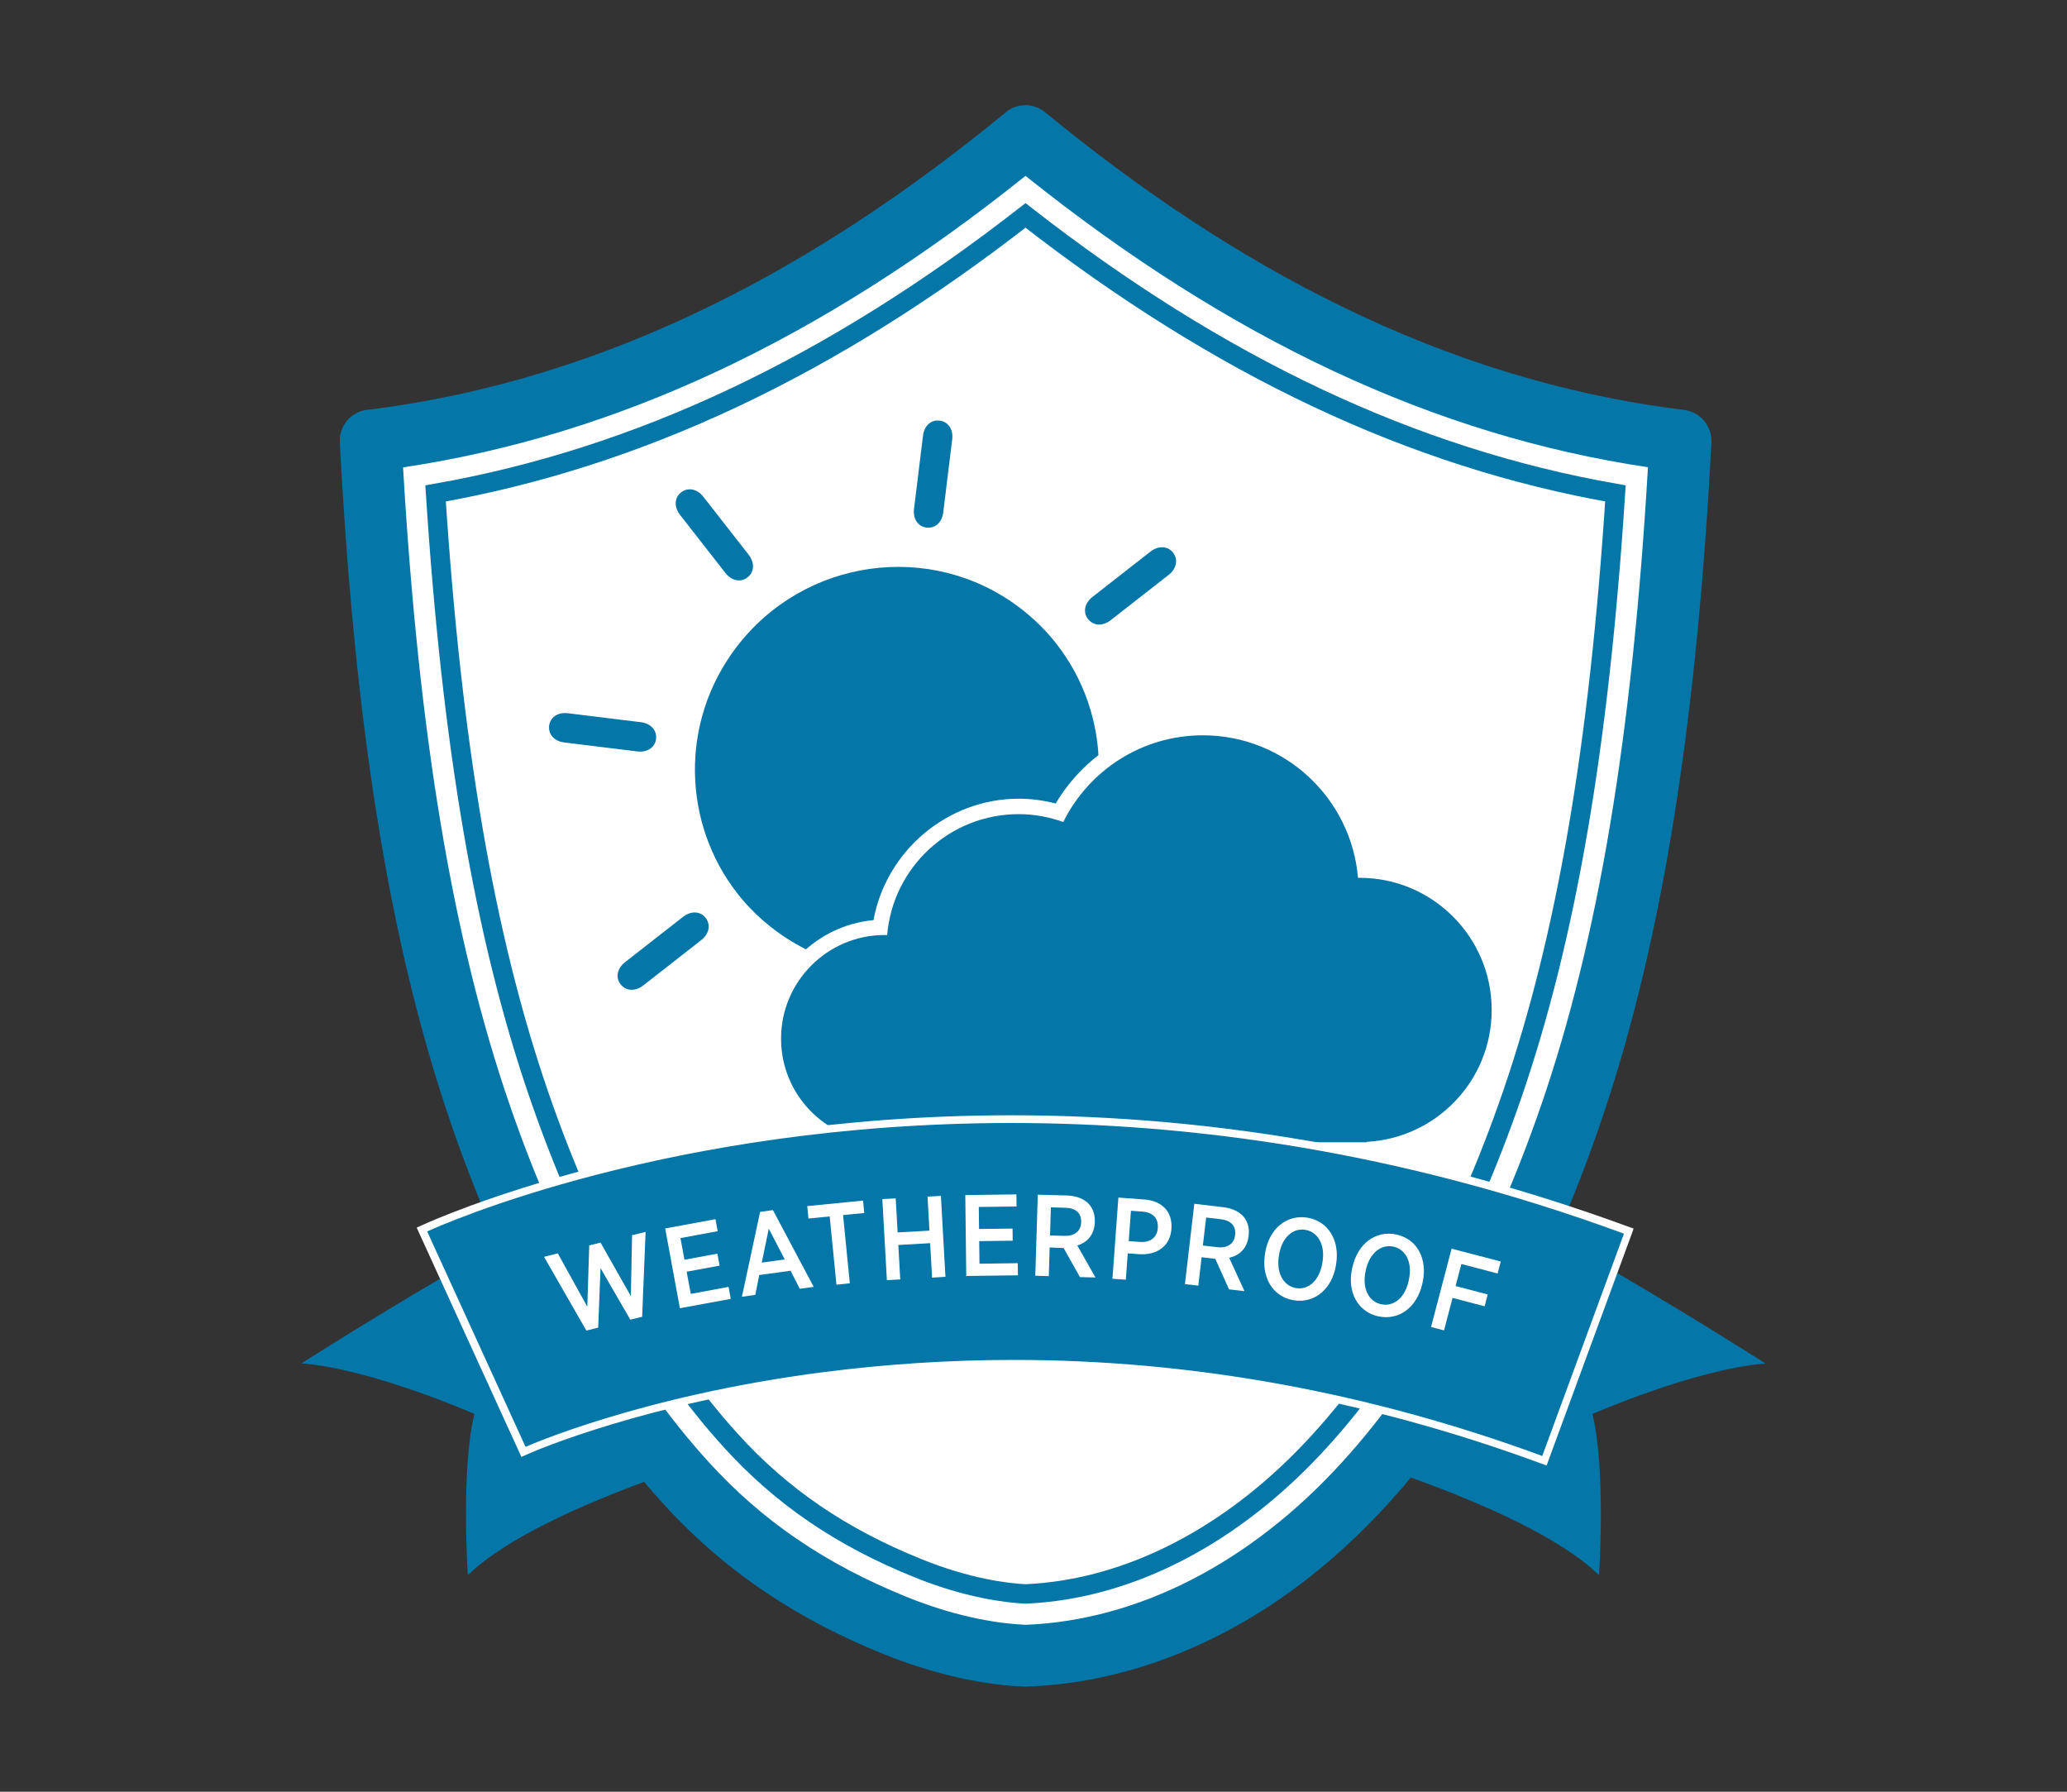
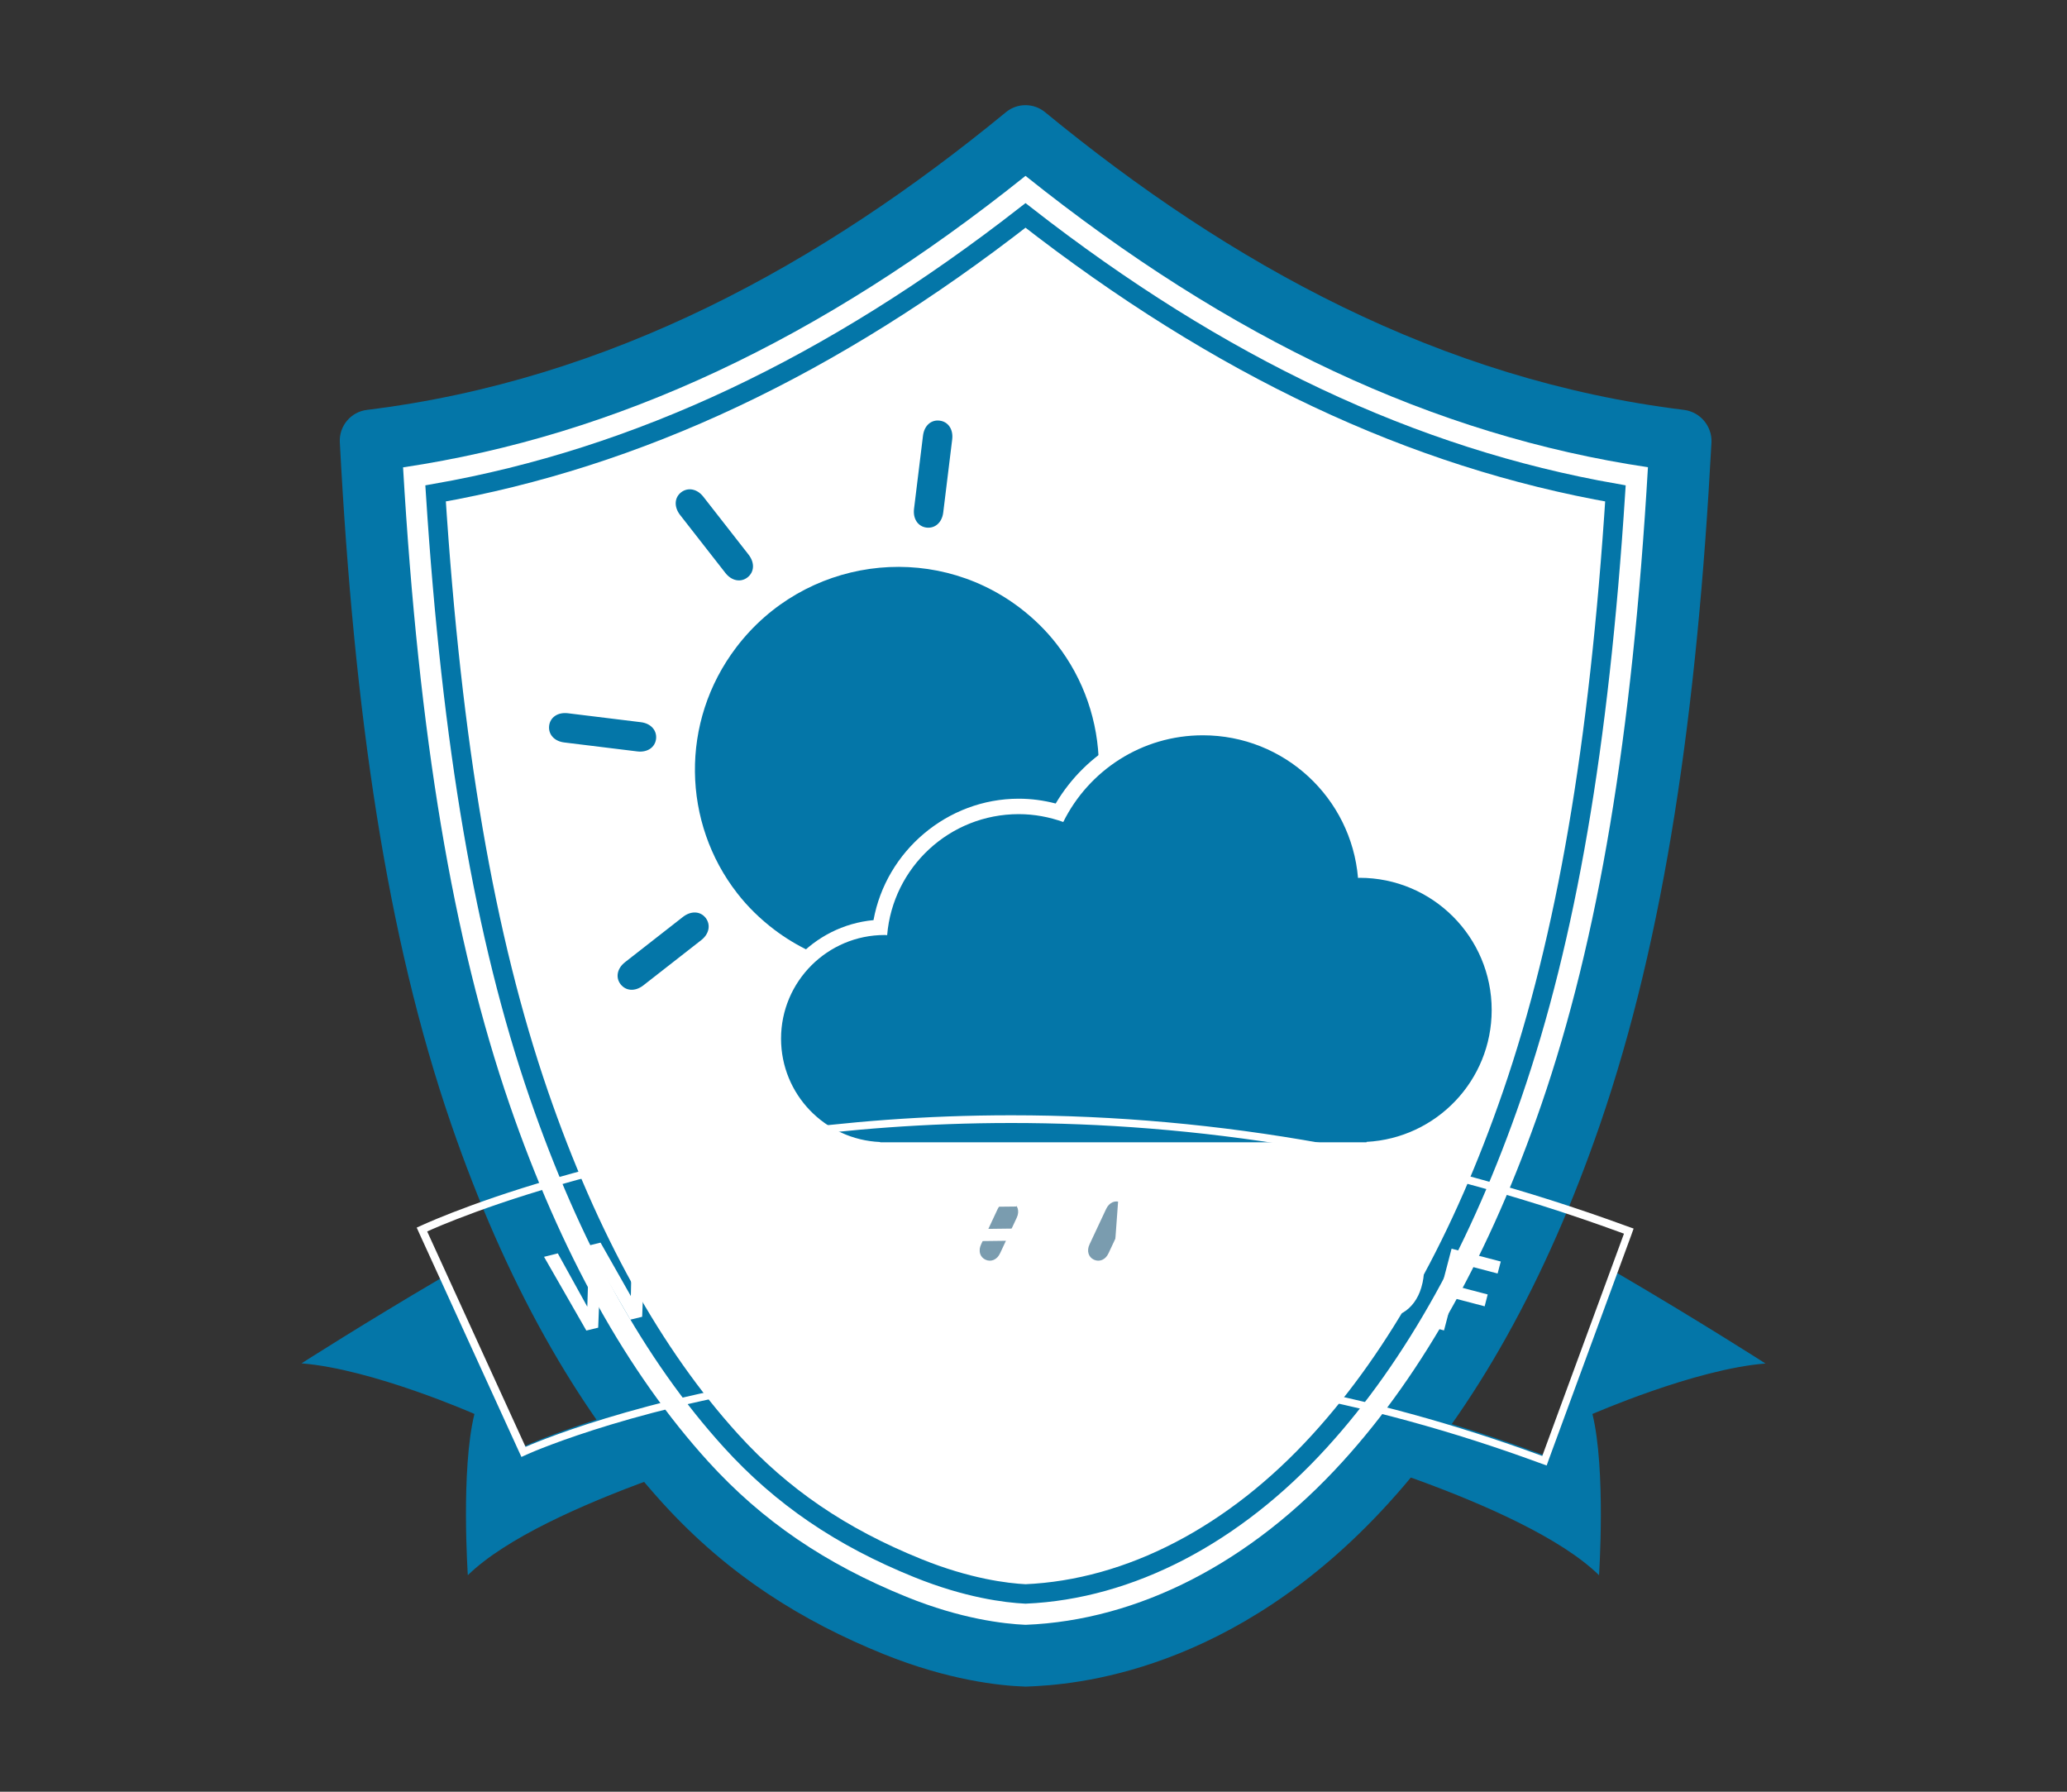
<svg xmlns="http://www.w3.org/2000/svg" version="1.1" id="Layer_1" x="0px" y="0px" width="150px" height="130px" viewBox="0 0 150 130" style="enable-background:new 0 0 150 130;" xml:space="preserve">
  <rect x="0" y="0" width="150" height="130" fill="#333333" stroke="none" />
  <style type="text/css">
	.st0{display:none;}
	.st1{fill:#0476A8;}
	.st2{fill:#FFFFFF;}
	.st3{fill:#FFFFFF;stroke:#0476A8;stroke-width:1.41;stroke-miterlimit:10;}
	.st4{fill:#7A9CAF;}
</style>
  <g id="background">
</g>
  <g id="template" class="st0">
</g>
  <g id="die_line" class="st0">
</g>
  <g id="artwork_1_">
    <g>
      <g>
        <path class="st1" d="M128.12,98.93c0,0-4.9-3.14-10.79-6.58l-4.92,13.37l-0.79-0.29c-17.01-6.25-34.46-8.28-51.86-6.02     c-12.86,1.67-20.95,5.2-21.29,5.34l-0.76,0.34l-0.35-0.75l-5.31-11.63c-5.61,3.29-10.17,6.21-10.17,6.21     c5.16,0.41,12.55,3.67,12.55,3.67c-1,4.04-0.48,11.7-0.48,11.7c5.51-5.39,22.38-9.84,22.38-9.84l-0.38-1.01l38.23-0.38     l-0.52,1.39c0,0,16.88,4.45,22.38,9.84c0,0,0.51-7.66-0.48-11.7C115.57,102.6,122.96,99.34,128.12,98.93z" />
        <path class="st1" d="M122.21,29.74c-17.69-2.17-32.92-10.55-46.37-21.6c-0.41-0.34-0.92-0.51-1.42-0.51S73.41,7.8,73,8.14     c-13.45,11.05-28.68,19.43-46.37,21.6c-1.17,0.14-2.03,1.17-1.97,2.34c1.03,19.57,3.38,35.85,8.09,49.51     c3.9,11.32,9.06,20.56,15.34,27.47c4.8,5.28,10.19,8.59,16.02,10.95c4.7,1.9,8.43,2.3,10.24,2.36c0.03,0,0.05,0,0.08,0     s0.05,0,0.08,0c3.31-0.12,14.99-0.91,26.26-13.31c6.28-6.91,11.44-16.15,15.34-27.47c4.7-13.66,7.05-29.94,8.09-49.51     C124.24,30.91,123.38,29.89,122.21,29.74z" />
        <path class="st2" d="M74.42,117.89c-1.57-0.07-4.67-0.42-8.64-2.03c-5.89-2.39-10.46-5.5-14.38-9.81     c-5.87-6.46-10.72-15.17-14.42-25.91c-4.12-11.97-6.59-26.71-7.73-46.23c15.5-2.32,30.31-9.25,45.17-21.15     c14.86,11.89,29.68,18.83,45.17,21.14c-1.14,19.52-3.61,34.25-7.73,46.23c-3.7,10.74-8.55,19.46-14.42,25.91     C90.79,113.37,82.62,117.57,74.42,117.89z" />
        <path class="st3" d="M74.42,115.65c-1.4-0.07-4.2-0.41-7.81-1.87c-5.57-2.25-9.88-5.19-13.56-9.24     C47.39,98.31,42.7,89.86,39.1,79.41c-3.92-11.39-6.31-25.29-7.49-43.61c14.69-2.58,28.72-9.19,42.81-20.17     c14.08,10.98,28.12,17.6,42.81,20.17c-1.18,18.32-3.57,32.22-7.49,43.61c-3.6,10.45-8.29,18.91-13.96,25.13     C89.56,111.38,81.98,115.32,74.42,115.65z" />
        <g>
          <g>
            <g>
              <g>
                <g>
                  <path class="st1" d="M76.67,46.72c-0.76-0.98-1.67-1.87-2.7-2.65c-6.44-4.86-15.63-3.56-20.54,2.9          c-4.12,5.42-3.9,12.75,0.07,17.84c0.76,0.98,1.67,1.87,2.7,2.65c6.44,4.86,15.63,3.56,20.54-2.9          C80.86,59.14,80.65,51.81,76.67,46.72L76.67,46.72z" />
                </g>
              </g>
              <g>
                <g>
-                   <path class="st1" d="M83.49,40.02l-4.21,3.29c-0.59,0.46-0.7,1.13-0.32,1.61C79.34,45.4,80,45.46,80.6,45l4.21-3.29          c0.59-0.46,0.69-1.13,0.32-1.61C84.75,39.62,84.09,39.56,83.49,40.02L83.49,40.02z" />
-                 </g>
+                   </g>
              </g>
              <g>
                <g>
                  <path class="st1" d="M49.57,66.52l-4.21,3.29c-0.59,0.46-0.7,1.13-0.32,1.61s1.04,0.54,1.64,0.08l4.21-3.29          c0.59-0.46,0.69-1.13,0.32-1.61S50.17,66.06,49.57,66.52L49.57,66.52z" />
                </g>
              </g>
            </g>
            <g>
              <g>
                <g>
                  <path class="st1" d="M49.35,37.36l3.29,4.21c0.46,0.59,1.13,0.7,1.61,0.32c0.48-0.38,0.54-1.04,0.08-1.64l-3.29-4.21          c-0.46-0.59-1.13-0.69-1.61-0.32S48.89,36.76,49.35,37.36L49.35,37.36z" />
                </g>
              </g>
              <g>
                <g>
                  <path class="st1" d="M75.85,71.27l3.29,4.21c0.46,0.59,1.13,0.7,1.61,0.32s0.54-1.04,0.08-1.64l-3.29-4.21          c-0.46-0.59-1.13-0.69-1.61-0.32C75.45,70.01,75.39,70.68,75.85,71.27L75.85,71.27z" />
                </g>
              </g>
            </g>
            <g>
              <g>
                <path class="st1" d="M66.98,31.62l-0.65,5.3c-0.09,0.75,0.31,1.29,0.91,1.36c0.61,0.07,1.12-0.36,1.21-1.1l0.65-5.3         c0.09-0.75-0.31-1.29-0.91-1.36C67.58,30.44,67.07,30.87,66.98,31.62L66.98,31.62z" />
              </g>
            </g>
            <g>
              <g>
                <path class="st1" d="M61.73,74.34l-0.65,5.3c-0.09,0.75,0.31,1.29,0.91,1.36c0.61,0.07,1.12-0.36,1.21-1.1l0.65-5.3         c0.09-0.75-0.31-1.29-0.91-1.36C62.34,73.16,61.82,73.59,61.73,74.34L61.73,74.34z" />
              </g>
            </g>
            <g>
              <g>
                <g>
                  <path class="st1" d="M89.23,57.65L83.93,57c-0.75-0.09-1.29,0.31-1.36,0.91c-0.07,0.61,0.36,1.12,1.1,1.21l5.3,0.65          c0.75,0.09,1.29-0.31,1.36-0.91C90.41,58.25,89.98,57.74,89.23,57.65L89.23,57.65z" />
                </g>
              </g>
              <g>
                <g>
                  <path class="st1" d="M46.51,52.4l-5.3-0.65c-0.75-0.09-1.29,0.31-1.36,0.91c-0.07,0.61,0.36,1.12,1.1,1.21l5.3,0.65          c0.75,0.09,1.29-0.31,1.36-0.91C47.68,53.01,47.25,52.49,46.51,52.4L46.51,52.4z" />
                </g>
              </g>
            </g>
          </g>
          <g>
            <path class="st1" d="M63.31,83.44v-0.06c-4.08-0.44-7.19-3.87-7.19-8.02c0-4.35,3.45-7.91,7.76-8.07       c0.68-4.96,5-8.78,10.06-8.78c0.99,0,1.98,0.15,2.95,0.45c2.09-3.82,6.03-6.17,10.41-6.17c5.94,0,11.01,4.51,11.76,10.35       c5.42,0.21,9.76,4.68,9.76,10.15c0,5.22-3.95,9.55-9.08,10.09v0.04l-0.56,0.03H63.31V83.44z" />
            <path class="st2" d="M87.29,53.35c5.92,0,10.77,4.55,11.26,10.35c0.04,0,0.07-0.01,0.11-0.01c5.3,0,9.59,4.3,9.59,9.59       c0,5.13-4.02,9.3-9.08,9.57v0.03h-35.3v-0.02c-4-0.17-7.19-3.46-7.19-7.5c0-4.15,3.37-7.52,7.52-7.52       c0.06,0,0.12,0.01,0.18,0.01c0.41-4.92,4.53-8.78,9.55-8.78c1.13,0,2.22,0.21,3.23,0.57C79.01,55.91,82.85,53.35,87.29,53.35        M87.29,52.23c-4.43,0-8.44,2.3-10.68,6.07c-0.88-0.23-1.78-0.35-2.68-0.35c-5.18,0-9.63,3.8-10.54,8.81       c-4.39,0.41-7.84,4.11-7.84,8.6c0,4.27,3.08,7.82,7.19,8.51v0.11L63.86,84h35.3h1.12v-0.14c5.17-0.79,9.08-5.25,9.08-10.58       c0-5.61-4.33-10.23-9.83-10.68C98.55,56.71,93.36,52.23,87.29,52.23L87.29,52.23z" />
          </g>
          <g>
            <g>
              <g>
                <path class="st4" d="M72.4,87.72l-1.2,2.56c-0.23,0.48-0.08,0.94,0.32,1.12c0.39,0.18,0.84,0.01,1.06-0.48l1.2-2.56         c0.23-0.48,0.08-0.94-0.32-1.12C73.07,87.06,72.63,87.23,72.4,87.72L72.4,87.72z" />
              </g>
            </g>
            <g>
              <g>
                <path class="st4" d="M80.27,87.72l-1.2,2.56c-0.23,0.48-0.08,0.94,0.32,1.12c0.39,0.18,0.84,0.01,1.06-0.48l1.2-2.56         c0.23-0.48,0.08-0.94-0.32-1.12C80.94,87.06,80.5,87.23,80.27,87.72L80.27,87.72z" />
              </g>
            </g>
            <g>
              <g>
-                 <path class="st4" d="M88.14,87.72l-1.2,2.56c-0.23,0.48-0.08,0.94,0.32,1.12c0.39,0.18,0.84,0.01,1.06-0.48l1.2-2.56         c0.23-0.48,0.08-0.94-0.32-1.12C88.81,87.06,88.36,87.23,88.14,87.72L88.14,87.72z" />
-               </g>
+                 </g>
            </g>
          </g>
        </g>
        <g>
-           <path class="st1" d="M111.82,105.91c-12.54-4.61-25.41-6.95-38.26-6.95c-4.6,0-9.27,0.3-13.87,0.9      c-13.07,1.7-21.36,5.35-21.44,5.39L38,105.36l-7.37-16.14l0.25-0.12c0.7-0.32,17.49-7.9,42.52-7.9      c15.05,0,30.04,2.71,44.56,8.04l0.26,0.1L112.09,106L111.82,105.91z" />
          <path class="st2" d="M73.39,81.48c12.92,0,28.07,2,44.46,8.03l-5.93,16.13c-12.61-4.64-25.46-6.97-38.36-6.97      c-4.63,0-9.27,0.3-13.9,0.9c-13.21,1.71-21.44,5.37-21.52,5.41L31,89.35C32.02,88.88,48.57,81.48,73.39,81.48 M73.39,80.92      L73.39,80.92c-25.09,0-41.93,7.6-42.64,7.92l-0.51,0.23l0.23,0.51l7.14,15.63l0.23,0.5l0.51-0.23c0.34-0.15,8.4-3.68,21.36-5.37      c4.59-0.6,9.24-0.9,13.83-0.9c12.82,0,25.66,2.33,38.17,6.93l0.53,0.19l0.19-0.53l5.93-16.13l0.19-0.53l-0.53-0.19      C103.49,83.64,88.47,80.92,73.39,80.92L73.39,80.92z" />
        </g>
        <g>
          <path class="st2" d="M39.48,91.19l1-0.25l2.14,3.87l0.14-4.45l0.82-0.2l2.2,3.88l0.09-4.42l0.98-0.24l-0.25,6.16l-0.86,0.21      l-2.16-3.74l-0.17,4.32l-0.86,0.21L39.48,91.19z" />
          <path class="st2" d="M48.27,89.13l3.65-0.67l0.16,0.87l-2.7,0.5l0.29,1.57l2.39-0.44l0.16,0.87l-2.39,0.44l0.3,1.61l2.74-0.51      l0.16,0.87l-3.69,0.68L48.27,89.13z" />
          <path class="st2" d="M55.16,87.93l0.93-0.13l2.96,5.57l-1.01,0.14l-0.67-1.31l-2.27,0.31l-0.29,1.44l-0.97,0.14L55.16,87.93z       M56.95,91.38l-1.16-2.23l-0.51,2.46L56.95,91.38z" />
-           <path class="st2" d="M60.21,88.26l-1.54,0.15l-0.09-0.9l4.05-0.4l0.09,0.9l-1.54,0.15l0.49,4.95l-0.97,0.1L60.21,88.26z" />
          <path class="st2" d="M64.03,87L65,86.95l0.14,2.47l2.31-0.13l-0.14-2.47l0.97-0.05l0.33,5.87l-0.97,0.06l-0.14-2.5l-2.31,0.13      l0.14,2.5l-0.97,0.05L64.03,87z" />
          <path class="st2" d="M70.05,86.71l3.71-0.05l0.01,0.88l-2.74,0.03l0.02,1.6l2.43-0.03l0.01,0.88l-2.43,0.03l0.02,1.64l2.78-0.04      l0.01,0.88l-3.75,0.05L70.05,86.71z" />
          <path class="st2" d="M75.31,86.68l2.13,0.06c0.67,0.02,1.21,0.24,1.56,0.6c0.3,0.32,0.47,0.77,0.45,1.31v0.03      c-0.03,0.91-0.55,1.46-1.27,1.69l1.32,2.32l-1.13-0.03l-1.19-2.12c-0.02,0.01-0.04,0.01-0.06,0.01l-0.95-0.04l-0.06,2.08      l-0.98-0.03L75.31,86.68z M77.25,89.67c0.76,0.02,1.19-0.37,1.21-0.98v-0.02c0.02-0.66-0.4-1.02-1.13-1.04l-1.07-0.03      l-0.06,2.04L77.25,89.67z" />
          <path class="st2" d="M81.16,86.89l1.88,0.14c1.28,0.09,2.06,0.89,1.97,2.11v0.02c-0.09,1.3-1.1,1.91-2.32,1.84l-0.85-0.06      l-0.14,1.91l-0.97-0.07L81.16,86.89z M82.76,90.11c0.75,0.05,1.22-0.36,1.26-1.01v-0.01c0.05-0.71-0.36-1.12-1.1-1.18      l-0.85-0.06l-0.16,2.2L82.76,90.11z" />
-           <path class="st2" d="M86.67,87.34l2.11,0.25c0.67,0.08,1.19,0.34,1.5,0.73c0.27,0.34,0.4,0.81,0.33,1.34v0.03      c-0.11,0.9-0.67,1.4-1.41,1.57l1.11,2.42l-1.12-0.13l-1-2.22c-0.02,0.01-0.04,0-0.06,0l-0.93-0.11l-0.24,2.06l-0.97-0.11      L86.67,87.34z M88.34,90.49c0.75,0.09,1.22-0.26,1.29-0.87V89.6c0.08-0.66-0.31-1.05-1.04-1.14l-1.06-0.12l-0.24,2.03      L88.34,90.49z" />
+           <path class="st2" d="M86.67,87.34l2.11,0.25c0.67,0.08,1.19,0.34,1.5,0.73c0.27,0.34,0.4,0.81,0.33,1.34v0.03      c-0.11,0.9-0.67,1.4-1.41,1.57l1.11,2.42l-1.12-0.13c-0.02,0.01-0.04,0-0.06,0l-0.93-0.11l-0.24,2.06l-0.97-0.11      L86.67,87.34z M88.34,90.49c0.75,0.09,1.22-0.26,1.29-0.87V89.6c0.08-0.66-0.31-1.05-1.04-1.14l-1.06-0.12l-0.24,2.03      L88.34,90.49z" />
          <path class="st2" d="M91.8,90.97l0.01-0.08c0.29-1.73,1.55-2.79,3.07-2.54c1.51,0.25,2.36,1.65,2.08,3.37l-0.01,0.08      c-0.29,1.73-1.55,2.79-3.07,2.54C92.37,94.09,91.52,92.69,91.8,90.97z M95.96,91.64l0.01-0.06c0.21-1.25-0.32-2.19-1.24-2.35      c-0.91-0.15-1.71,0.56-1.91,1.82l-0.01,0.06c-0.21,1.25,0.33,2.19,1.24,2.35C94.96,93.61,95.75,92.9,95.96,91.64z" />
          <path class="st2" d="M98.12,92.04l0.02-0.08c0.37-1.71,1.68-2.71,3.19-2.39c1.5,0.32,2.28,1.76,1.91,3.47l-0.02,0.08      c-0.37,1.71-1.68,2.71-3.19,2.39C98.54,95.19,97.75,93.75,98.12,92.04z M102.23,92.91l0.01-0.06c0.27-1.23-0.21-2.21-1.13-2.4      c-0.9-0.19-1.73,0.48-2,1.72l-0.01,0.06c-0.27,1.23,0.22,2.21,1.13,2.4C101.14,94.83,101.97,94.15,102.23,92.91z" />
          <path class="st2" d="M105.34,90.6l3.57,0.93l-0.23,0.87l-2.63-0.69l-0.42,1.6l2.33,0.61l-0.22,0.86l-2.33-0.61l-0.62,2.36      l-0.94-0.25L105.34,90.6z" />
        </g>
      </g>
    </g>
  </g>
  <g id="Art" class="st0">
</g>
  <g id="notes" class="st0">
</g>
</svg>